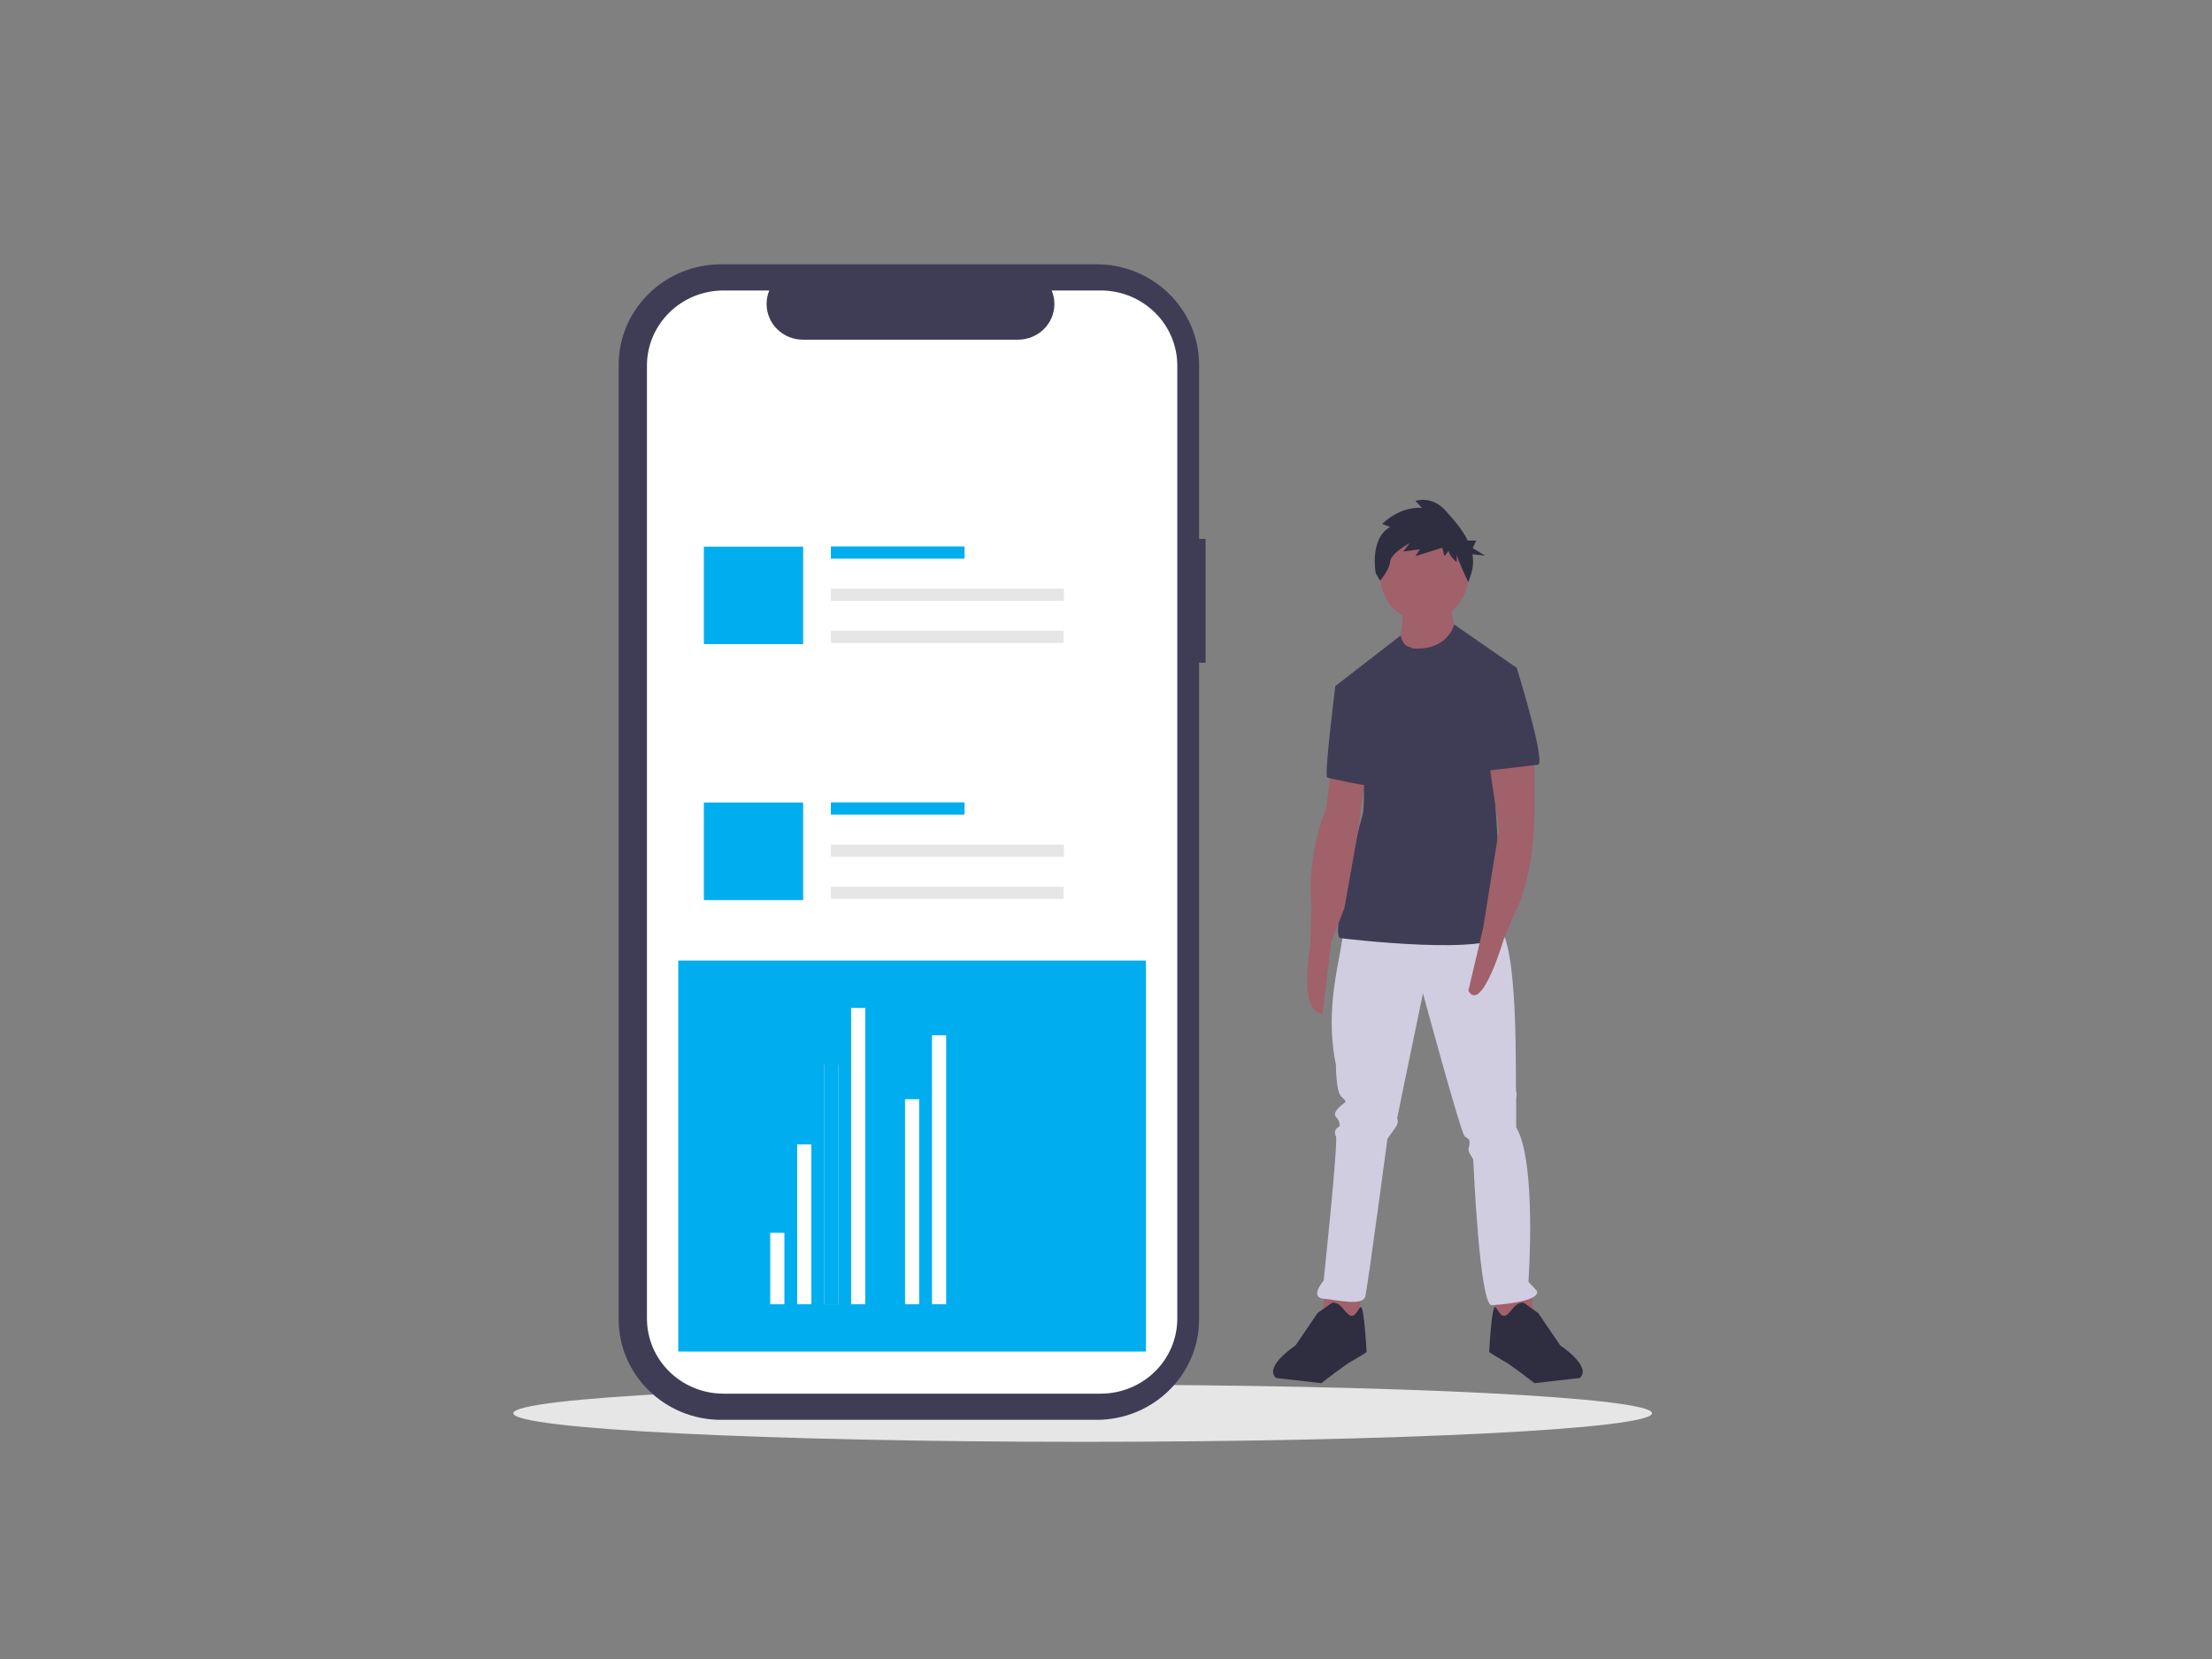
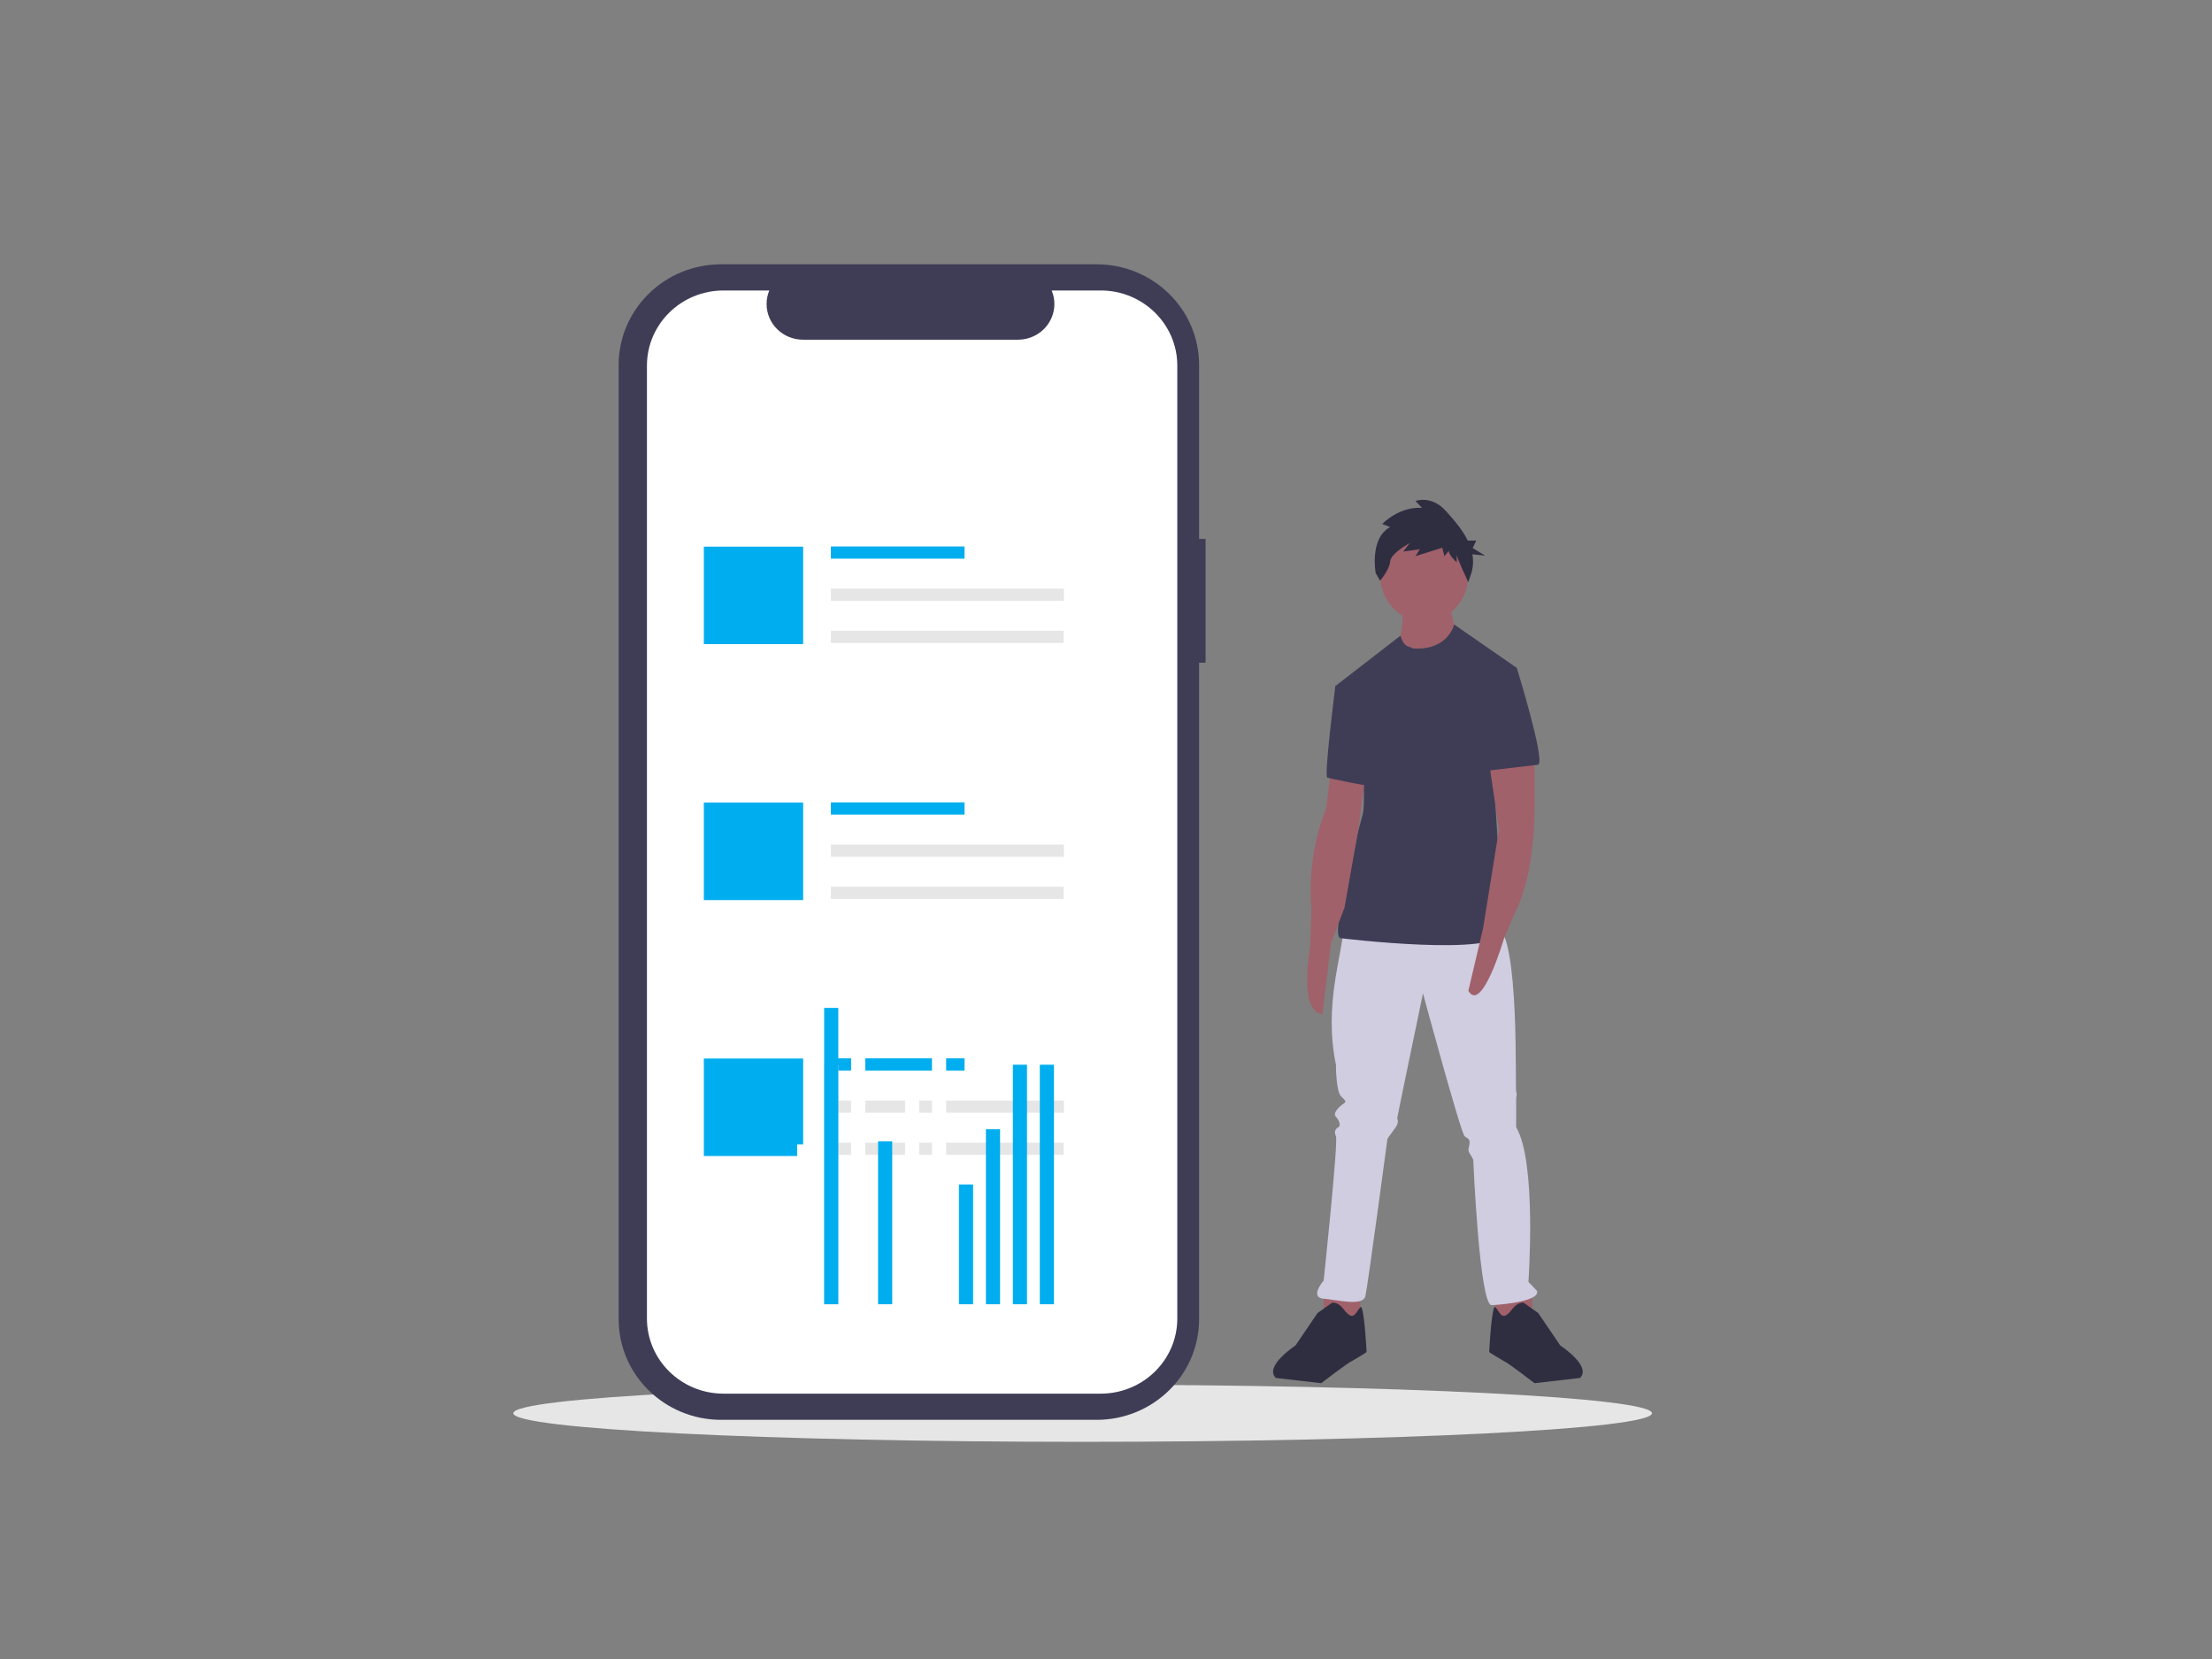
<svg xmlns="http://www.w3.org/2000/svg" xmlns:xlink="http://www.w3.org/1999/xlink" preserveAspectRatio="xMidYMid meet" viewBox="0 0 1000 750" width="1000" height="750">
  <rect x="0" y="0" width="1000" height="750" fill="#808080" stroke="none" />
  <defs>
    <path d="M-25.88 837.21L1149.79 837.21L1149.79 1666.94L-25.88 1666.94L-25.88 837.21Z" id="b25qohTzh" />
    <path d="M634.16 272.57C634.16 272.57 634.71 287.84 631.39 291.37C631.39 291.37 648.01 307.23 648.01 307.23C649.18 305.29 658.49 289.78 659.65 287.84C659.65 287.84 655.22 279.62 656.33 272.57C651.89 272.57 638.59 272.57 634.16 272.57Z" id="adkWzaOtb" />
    <path d="M598.41 597.7L615.59 598.88L614.48 583.02L598.41 583.02L598.41 583.02L598.41 597.7Z" id="c15qDTcxg7" />
    <path d="M692.63 597.7L675.45 598.88L676.56 583.02L692.63 583.02L692.63 583.02L692.63 597.7Z" id="atAc1tNGu" />
    <path d="M603.95 481.39C603.95 481.39 603.95 493.14 606.17 495.49C608.39 497.84 608.94 497.84 607.28 499.02C605.62 500.19 602.29 503.13 603.95 504.89C605.62 506.65 606.17 509 605.06 509.59C603.95 510.18 602.85 511.35 603.95 513.7C605.06 516.05 598.41 578.9 598.41 578.9C598.41 578.9 591.76 586.54 598.41 587.13C605.06 587.71 616.15 590.65 617.26 585.95C618.36 581.25 627.23 514.88 627.23 514.88C627.23 514.88 628.34 513.11 630.56 510.18C632.77 507.24 631.66 506.07 631.66 505.48C631.66 504.89 643.3 449.09 643.3 449.09C643.3 449.09 660.48 512.53 662.15 513.7C663.81 514.88 664.36 514.88 664.36 516.64C664.36 518.4 663.26 519.58 664.36 521.34C664.97 522.28 665.53 523.26 666.03 524.27C666.03 524.27 668.8 590.06 674.34 590.06C674.34 590.06 696.51 588.89 694.85 583.6C694.85 583.6 690.97 579.49 690.97 579.49C690.97 579.49 694.85 525.45 685.43 509.59C685.43 508.3 685.43 497.96 685.43 496.67C685.43 495.49 685.98 494.9 685.43 493.73C684.87 492.55 687.09 422.65 676.56 418.54C666.03 414.43 607.28 420.3 607.28 420.3C606.61 432.52 598.41 454.37 603.95 481.39Z" id="e2FuijPhSR" />
    <path d="M688.75 588.89C688.75 588.89 695.4 593.59 695.4 593.59C696.4 595.06 704.38 606.81 705.38 608.27C705.38 608.27 719.79 617.67 714.25 622.96C714.25 622.96 693.74 625.31 693.74 625.31C693.74 625.31 681.55 615.91 679.88 615.32C679.88 615.32 673.79 611.8 673.23 611.21C673.23 611.21 674.34 589.48 676 590.95C677.67 592.41 678.77 597.11 682.1 593.59C683.43 592.65 684.87 588.89 688.75 588.89Z" id="h49mC2qhqx" />
    <path d="M643.86 238.79C632.84 238.79 623.91 248.26 623.91 259.94C623.91 271.62 632.84 281.09 643.86 281.09C654.88 281.09 663.81 271.62 663.81 259.94C663.81 248.26 654.88 238.79 643.86 238.79Z" id="asauwoarl" />
    <path d="M602.29 588.89C602.29 588.89 595.64 593.59 595.64 593.59C594.64 595.06 586.66 606.81 585.66 608.27C585.66 608.27 571.25 617.67 576.8 622.96C576.8 622.96 597.3 625.31 597.3 625.31C597.3 625.31 609.5 615.91 611.16 615.32C611.16 615.32 617.26 611.8 617.81 611.21C617.81 611.21 616.7 589.48 615.04 590.95C613.38 592.41 612.27 597.11 608.94 593.59C607.61 592.65 606.17 588.89 602.29 588.89Z" id="bcbb4bV69" />
    <path d="M633.13 287.36C631.16 288.88 621.35 296.48 603.68 310.16C610.99 330.96 615.06 342.51 615.87 344.82C615.87 344.82 617.53 363.62 615.87 368.9C615.87 368.9 613.1 378.3 613.1 380.65C613.1 380.65 601.46 422.36 605.89 424.12C605.89 424.12 677.94 432.93 679.61 421.18C679.61 421.18 674.06 331.9 674.06 331.9C674.84 329.9 678.72 319.91 685.7 301.94C668.72 290.17 659.29 283.63 657.41 282.32C657.41 282.32 654.67 294.3 638.59 293.13C637.5 291.98 634.86 293.35 633.13 287.36Z" id="a3w7vudMoY" />
    <path d="M601.74 347.46C600.41 358.39 599.67 364.46 599.52 365.67C599.52 365.67 590.65 385.06 592.87 410.9C592.81 412.61 592.37 426.24 592.31 427.94C592.31 427.94 586.77 457.31 597.86 458.48C597.86 458.48 601.74 426.18 601.74 426.18C602.14 425.12 604.18 419.83 607.83 410.32L614.07 375.04L617.26 350.4L601.74 347.46Z" id="bX0bLkg2x" />
    <path d="M603.68 310.16C603.68 310.16 598.41 351.58 600.07 351.58C600.07 351.58 620.58 356.28 621.13 355.1C621.69 353.93 611.71 309.28 611.71 309.28C610.11 309.46 604.48 310.08 603.68 310.16Z" id="b7Gc1XWiGM" />
    <path d="M624.87 236.88C624.87 236.88 632.39 228.91 642.85 229.6C642.56 229.29 640.2 226.79 639.91 226.48C639.91 226.48 647.1 223.71 653.64 230.99C657.08 234.81 661.06 239.31 663.54 244.37C663.79 244.37 665.08 244.37 667.39 244.37L665.78 247.78L671.41 251.19C667.94 250.82 666.02 250.62 665.63 250.58C666.18 253.52 665.99 256.56 665.08 259.4C664.95 259.78 663.91 262.83 663.78 263.21C663.78 263.21 658.55 252.13 658.55 250.74C658.55 251.09 658.55 253.86 658.55 254.2C658.55 254.2 654.95 251.09 654.95 249.01C654.82 249.17 654.16 249.98 652.99 251.43L652.01 247.62L639.91 251.43L641.87 248.31L634.35 249.35C636.11 247.07 637.1 245.8 637.29 245.54C637.29 245.54 628.79 250.05 628.46 253.86C628.14 257.67 623.89 262.52 623.89 262.52C623.69 262.18 622.12 259.4 621.92 259.06C621.92 259.06 618.98 243.46 628.46 238.26C627.74 237.99 625.23 237.02 624.87 236.88Z" id="f3acRwy2eO" />
    <path d="M746.83 638.9C746.83 646.03 631.59 651.82 489.45 651.82C347.3 651.82 232.07 646.03 232.07 638.9C232.07 631.76 347.3 625.98 489.45 625.98C631.59 625.98 746.83 631.76 746.83 638.9Z" id="dbmQv2TQc" />
    <path d="M693.74 341C693.74 355.45 693.74 363.48 693.74 365.09C693.74 365.09 694.29 394.46 684.87 412.67C684.37 413.84 680.38 423.24 679.88 424.42C679.88 424.42 669.91 458.48 663.81 447.91C663.81 447.91 670.46 419.72 670.46 419.72C670.94 416.73 673.35 401.83 677.67 375L673.23 345.11L693.74 341Z" id="bNvIlo5Pu" />
    <path d="M674.89 300.47C681.38 301.35 684.98 301.84 685.7 301.94C685.7 301.94 698.73 343.94 695.4 345.7C695.4 345.7 670.46 348.64 670.46 348.64C671.05 342.22 672.53 326.16 674.89 300.47Z" id="d2hKMv4W3q" />
    <path d="M545.02 243.62L542.09 243.62C542.09 196.44 542.09 170.23 542.09 164.99C542.09 139.86 521.34 119.48 495.73 119.48C495.73 119.48 495.73 119.48 495.73 119.48C478.76 119.48 343 119.48 326.03 119.48C300.43 119.48 279.68 139.86 279.68 164.99C279.68 164.99 279.68 164.99 279.68 164.99C279.68 208.13 279.68 553.24 279.68 596.37C279.68 621.51 300.43 641.88 326.03 641.88C326.03 641.88 326.03 641.88 326.03 641.88C343 641.88 478.76 641.88 495.73 641.88C521.34 641.89 542.09 621.51 542.09 596.37C542.09 596.37 542.09 596.37 542.09 596.37C542.09 576.59 542.09 477.66 542.09 299.6L545.02 299.6L545.02 243.62Z" id="b1r6KA4DY" />
    <path d="M475.45 131.32C478.88 139.58 474.85 149 466.44 152.37C464.46 153.16 462.35 153.57 460.22 153.57C450.5 153.57 372.73 153.57 363.01 153.57C353.92 153.57 346.56 146.34 346.56 137.42C346.56 135.33 346.97 133.26 347.78 131.32C345.71 131.32 329.16 131.32 327.09 131.32C307.97 131.32 292.47 146.54 292.47 165.31C292.47 165.31 292.47 165.31 292.47 165.31C292.47 208.38 292.47 552.98 292.47 596.06C292.47 614.83 307.97 630.04 327.09 630.04C327.09 630.04 327.09 630.04 327.09 630.04C344.14 630.04 480.55 630.04 497.6 630.04C516.73 630.04 532.23 614.83 532.23 596.06C532.23 596.06 532.23 596.06 532.23 596.06C532.23 552.98 532.23 208.38 532.23 165.31C532.23 146.54 516.73 131.32 497.6 131.32C497.6 131.32 497.6 131.32 497.6 131.32C497.6 131.32 477.67 131.32 475.45 131.32Z" id="dDFMLCnNY" />
    <path d="M436.05 247.04C436.05 247.04 436.05 247.04 436.05 247.04C436.05 250.34 436.05 252.18 436.05 252.55C436.05 252.55 436.05 252.55 436.05 252.55C399.79 252.55 379.64 252.55 375.61 252.55C375.61 252.55 375.61 252.55 375.61 252.55C375.61 249.24 375.61 247.41 375.61 247.04C375.61 247.04 375.61 247.04 375.61 247.04C411.88 247.04 432.02 247.04 436.05 247.04Z" id="bJSteM9wI" />
    <path d="M480.96 266.1C480.96 266.1 480.96 266.1 480.96 266.1C480.96 269.41 480.96 271.24 480.96 271.61C480.96 271.61 480.96 271.61 480.96 271.61C417.75 271.61 382.64 271.61 375.61 271.61C375.61 271.61 375.61 271.61 375.61 271.61C375.61 268.3 375.61 266.47 375.61 266.1C375.61 266.1 375.61 266.1 375.61 266.1C438.82 266.1 473.93 266.1 480.96 266.1Z" id="a1KEJ59qIT" />
    <path d="M480.85 285.16C480.85 285.16 480.85 285.16 480.85 285.16C480.85 288.47 480.85 290.3 480.85 290.67C480.85 290.67 480.85 290.67 480.85 290.67C417.71 290.67 382.63 290.67 375.61 290.67C375.61 290.67 375.61 290.67 375.61 290.67C375.61 287.36 375.61 285.53 375.61 285.16C375.61 285.16 375.61 285.16 375.61 285.16C438.76 285.16 473.84 285.16 480.85 285.16Z" id="b45IUy2C4c" />
    <path d="M363.09 247.12C363.09 247.12 363.09 247.12 363.09 247.12C363.09 273.57 363.09 288.26 363.09 291.2C363.09 291.2 363.09 291.2 363.09 291.2C336.15 291.2 321.18 291.2 318.19 291.2C318.19 291.2 318.19 291.2 318.19 291.2C318.19 264.75 318.19 250.06 318.19 247.12C318.19 247.12 318.19 247.12 318.19 247.12C345.13 247.12 360.09 247.12 363.09 247.12Z" id="btod0Mp0N" />
    <path d="M436.05 362.75C436.05 362.75 436.05 362.75 436.05 362.75C436.05 366.05 436.05 367.89 436.05 368.26C436.05 368.26 436.05 368.26 436.05 368.26C399.79 368.26 379.64 368.26 375.61 368.26C375.61 368.26 375.61 368.26 375.61 368.26C375.61 364.95 375.61 363.12 375.61 362.75C375.61 362.75 375.61 362.75 375.61 362.75C411.88 362.75 432.02 362.75 436.05 362.75Z" id="a59UcEyIKf" />
    <path d="M480.96 381.81C480.96 381.81 480.96 381.81 480.96 381.81C480.96 385.12 480.96 386.95 480.96 387.32C480.96 387.32 480.96 387.32 480.96 387.32C417.75 387.32 382.64 387.32 375.61 387.32C375.61 387.32 375.61 387.32 375.61 387.32C375.61 384.01 375.61 382.18 375.61 381.81C375.61 381.81 375.61 381.81 375.61 381.81C438.82 381.81 473.93 381.81 480.96 381.81Z" id="efMc80SYi" />
    <path d="M480.85 400.87C480.85 400.87 480.85 400.87 480.85 400.87C480.85 404.18 480.85 406.01 480.85 406.38C480.85 406.38 480.85 406.38 480.85 406.38C417.71 406.38 382.63 406.38 375.61 406.38C375.61 406.38 375.61 406.38 375.61 406.38C375.61 403.07 375.61 401.24 375.61 400.87C375.61 400.87 375.61 400.87 375.61 400.87C438.76 400.87 473.84 400.87 480.85 400.87Z" id="bxwk5uJSt" />
    <path d="M363.09 362.83C363.09 362.83 363.09 362.83 363.09 362.83C363.09 389.28 363.09 403.97 363.09 406.91C363.09 406.91 363.09 406.91 363.09 406.91C336.15 406.91 321.18 406.91 318.19 406.91C318.19 406.91 318.19 406.91 318.19 406.91C318.19 380.46 318.19 365.77 318.19 362.83C318.19 362.83 318.19 362.83 318.19 362.83C345.13 362.83 360.09 362.83 363.09 362.83Z" id="a1m2PSwEye" />
    <path d="M436.05 478.46C436.05 478.46 436.05 478.46 436.05 478.46C436.05 481.76 436.05 483.6 436.05 483.97C436.05 483.97 436.05 483.97 436.05 483.97C399.79 483.97 379.64 483.97 375.61 483.97C375.61 483.97 375.61 483.97 375.61 483.97C375.61 480.66 375.61 478.83 375.61 478.46C375.61 478.46 375.61 478.46 375.61 478.46C411.88 478.46 432.02 478.46 436.05 478.46Z" id="b5gkRDWbCr" />
    <path d="M480.96 497.52C480.96 497.52 480.96 497.52 480.96 497.52C480.96 500.83 480.96 502.66 480.96 503.03C480.96 503.03 480.96 503.03 480.96 503.03C417.75 503.03 382.64 503.03 375.61 503.03C375.61 503.03 375.61 503.03 375.61 503.03C375.61 499.72 375.61 497.89 375.61 497.52C375.61 497.52 375.61 497.52 375.61 497.52C438.82 497.52 473.93 497.52 480.96 497.52Z" id="bSN0V9Dwq" />
    <path d="M480.85 516.58C480.85 516.58 480.85 516.58 480.85 516.58C480.85 519.89 480.85 521.72 480.85 522.09C480.85 522.09 480.85 522.09 480.85 522.09C417.71 522.09 382.63 522.09 375.61 522.09C375.61 522.09 375.61 522.09 375.61 522.09C375.61 518.78 375.61 516.95 375.61 516.58C375.61 516.58 375.61 516.58 375.61 516.58C438.76 516.58 473.84 516.58 480.85 516.58Z" id="bi1TprNVh" />
    <path d="M363.09 478.54C363.09 478.54 363.09 478.54 363.09 478.54C363.09 504.99 363.09 519.68 363.09 522.62C363.09 522.62 363.09 522.62 363.09 522.62C336.15 522.62 321.18 522.62 318.19 522.62C318.19 522.62 318.19 522.62 318.19 522.62C318.19 496.17 318.19 481.48 318.19 478.54C318.19 478.54 318.19 478.54 318.19 478.54C345.13 478.54 360.09 478.54 363.09 478.54Z" id="d1r9qWM5Gb" />
    <path d="M1067.2 -623.23C1067.2 -623.23 1049.8 -634.96 1051.81 -648.63" id="bJgGYUZlg" />
    <path d="M1040.49 -608.08C1040.49 -608.08 1015.6 -617.12 1013.09 -652.57" id="a1iZ90NuNA" />
    <path d="M1000.31 -598.9C1000.31 -598.9 976.52 -618.65 984.41 -653.15" id="bkkAppmQj" />
-     <path d="M952.03 -608.56C952.03 -608.56 936.17 -641.78 950.28 -663.41" id="dhYqAMs1e" />
    <path d="M1072.61 -662.44C1072.61 -662.44 1054.62 -656.72 1058.47 -647.25" id="c5lcNQpzX5" />
    <path d="M833.38 -746.11C833.38 -746.11 852.79 -745.98 857.36 -752.31" id="b1QM6evpdl" />
    <path d="M849.96 -76.87C848.59 -78.64 847.32 -80.49 846.17 -82.41C846.17 -83.39 846.23 -91.23 846.24 -92.21C845.66 -97.65 847.7 -103.05 851.73 -106.76C851.73 -106.76 851.73 -106.76 851.73 -106.76C851.73 -106.76 844.36 -106.26 844.16 -94.44C843.96 -82.61 844.61 -80.86 844.61 -80.86C845.53 -78.65 847.58 -77.12 849.96 -76.87Z" id="dfxmhXDtY" />
    <path d="M853.61 -164.01C853.61 -164.01 841.29 -181.78 832.1 -172.19C832.1 -172.19 835.83 -147.04 838.86 -147.54C841.89 -148.04 856.34 -148.88 856.34 -148.88C855.79 -151.9 854.16 -160.98 853.61 -164.01Z" id="j3gVAbN8Ep" />
    <path d="M818.14 -177.53C817.65 -177.53 817.25 -177.13 817.25 -176.64C817.25 -176.15 817.65 -175.75 818.14 -175.75C818.63 -175.75 819.03 -176.15 819.03 -176.64C819.03 -177.13 818.63 -177.53 818.14 -177.53Z" id="b47YimH4Dt" />
-     <path d="M518.06 434.23C518.06 434.23 518.06 434.23 518.06 434.23C518.06 540.3 518.06 599.23 518.06 611.01C518.06 611.01 518.06 611.01 518.06 611.01C391.2 611.01 320.73 611.01 306.63 611.01C306.63 611.01 306.63 611.01 306.63 611.01C306.63 504.94 306.63 446.01 306.63 434.23C306.63 434.23 306.63 434.23 306.63 434.23C433.49 434.23 503.97 434.23 518.06 434.23Z" id="dRDFTMY3" />
    <path d="M354.61 557.34C354.61 557.34 354.61 557.34 354.61 557.34C354.61 576.71 354.61 587.47 354.61 589.63C354.61 589.63 354.61 589.63 354.61 589.63C350.77 589.63 348.64 589.63 348.21 589.63C348.21 589.63 348.21 589.63 348.21 589.63C348.21 570.25 348.21 559.49 348.21 557.34C348.21 557.34 348.21 557.34 348.21 557.34C352.05 557.34 354.18 557.34 354.61 557.34Z" id="b1TMyO3fNG" />
    <path d="M366.79 517.36C366.79 517.36 366.79 517.36 366.79 517.36C366.79 560.72 366.79 584.81 366.79 589.63C366.79 589.63 366.79 589.63 366.79 589.63C362.95 589.63 360.82 589.63 360.39 589.63C360.39 589.63 360.39 589.63 360.39 589.63C360.39 546.26 360.39 522.17 360.39 517.36C360.39 517.36 360.39 517.36 360.39 517.36C364.23 517.36 366.37 517.36 366.79 517.36Z" id="afnn8nwQQ" />
    <path d="M378.98 481.34C378.98 481.34 378.98 481.34 378.98 481.34C378.98 546.31 378.98 582.41 378.98 589.63C378.98 589.63 378.98 589.63 378.98 589.63C375.14 589.63 373.01 589.63 372.58 589.63C372.58 589.63 372.58 589.63 372.58 589.63C372.58 524.65 372.58 488.55 372.58 481.34C372.58 481.34 372.58 481.34 372.58 481.34C376.42 481.34 378.56 481.34 378.98 481.34Z" id="j2GkxPMGED" />
    <path d="M391.17 455.64C391.17 455.64 391.17 455.64 391.17 455.64C391.17 536.03 391.17 580.69 391.17 589.63C391.17 589.63 391.17 589.63 391.17 589.63C387.33 589.63 385.2 589.63 384.77 589.63C384.77 589.63 384.77 589.63 384.77 589.63C384.77 509.23 384.77 464.57 384.77 455.64C384.77 455.64 384.77 455.64 384.77 455.64C388.61 455.64 390.75 455.64 391.17 455.64Z" id="eoWmYlgwQ" />
    <path d="M378.98 455.64C378.98 455.64 378.98 455.64 378.98 455.64C378.98 536.03 378.98 580.69 378.98 589.63C378.98 589.63 378.98 589.63 378.98 589.63C375.14 589.63 373.01 589.63 372.58 589.63C372.58 589.63 372.58 589.63 372.58 589.63C372.58 509.23 372.58 464.57 372.58 455.64C372.58 455.64 372.58 455.64 372.58 455.64C376.42 455.64 378.56 455.64 378.98 455.64Z" id="bFSMSww4E" />
-     <path d="M403.36 515.97C403.36 515.97 403.36 515.97 403.36 515.97C403.36 560.17 403.36 584.72 403.36 589.63C403.36 589.63 403.36 589.63 403.36 589.63C399.52 589.63 397.38 589.63 396.96 589.63C396.96 589.63 396.96 589.63 396.96 589.63C396.96 545.44 396.96 520.88 396.96 515.97C396.96 515.97 396.96 515.97 396.96 515.97C400.8 515.97 402.93 515.97 403.36 515.97Z" id="e4Ev0XNFIw" />
+     <path d="M403.36 515.97C403.36 515.97 403.36 515.97 403.36 515.97C403.36 560.17 403.36 584.72 403.36 589.63C403.36 589.63 403.36 589.63 403.36 589.63C399.52 589.63 397.38 589.63 396.96 589.63C396.96 589.63 396.96 589.63 396.96 589.63C396.96 545.44 396.96 520.88 396.96 515.97C396.96 515.97 396.96 515.97 396.96 515.97Z" id="e4Ev0XNFIw" />
    <path d="M415.55 496.94C415.55 496.94 415.55 496.94 415.55 496.94C415.55 552.55 415.55 583.45 415.55 589.63C415.55 589.63 415.55 589.63 415.55 589.63C411.71 589.63 409.57 589.63 409.15 589.63C409.15 589.63 409.15 589.63 409.15 589.63C409.15 534.01 409.15 503.12 409.15 496.94C409.15 496.94 409.15 496.94 409.15 496.94C412.99 496.94 415.12 496.94 415.55 496.94Z" id="byJW1l6We" />
    <path d="M427.73 468.03C427.73 468.03 427.73 468.03 427.73 468.03C427.73 540.99 427.73 581.52 427.73 589.63C427.73 589.63 427.73 589.63 427.73 589.63C423.89 589.63 421.76 589.63 421.33 589.63C421.33 589.63 421.33 589.63 421.33 589.63C421.33 516.67 421.33 476.14 421.33 468.03C421.33 468.03 421.33 468.03 421.33 468.03C425.17 468.03 427.3 468.03 427.73 468.03Z" id="a2PdNA2m0H" />
    <path d="M439.92 535.48C439.92 535.48 439.92 535.48 439.92 535.48C439.92 567.97 439.92 586.02 439.92 589.63C439.92 589.63 439.92 589.63 439.92 589.63C436.08 589.63 433.95 589.63 433.52 589.63C433.52 589.63 433.52 589.63 433.52 589.63C433.52 557.14 433.52 539.09 433.52 535.48C433.52 535.48 433.52 535.48 433.52 535.48C437.36 535.48 439.49 535.48 439.92 535.48Z" id="f4oarfX6sO" />
    <path d="M452.11 510.47C452.11 510.47 452.11 510.47 452.11 510.47C452.11 557.97 452.11 584.35 452.11 589.63C452.11 589.63 452.11 589.63 452.11 589.63C448.27 589.63 446.14 589.63 445.71 589.63C445.71 589.63 445.71 589.63 445.71 589.63C445.71 542.14 445.71 515.75 445.71 510.47C445.71 510.47 445.71 510.47 445.71 510.47C449.55 510.47 451.68 510.47 452.11 510.47Z" id="e859eywmXt" />
    <path d="M464.29 481.34C464.29 481.34 464.29 481.34 464.29 481.34C464.29 546.31 464.29 582.41 464.29 589.63C464.29 589.63 464.29 589.63 464.29 589.63C460.45 589.63 458.32 589.63 457.89 589.63C457.89 589.63 457.89 589.63 457.89 589.63C457.89 524.65 457.89 488.55 457.89 481.34C457.89 481.34 457.89 481.34 457.89 481.34C461.73 481.34 463.87 481.34 464.29 481.34Z" id="g2qAsRTOwV" />
    <path d="M476.48 481.34C476.48 481.34 476.48 481.34 476.48 481.34C476.48 546.31 476.48 582.41 476.48 589.63C476.48 589.63 476.48 589.63 476.48 589.63C472.64 589.63 470.51 589.63 470.08 589.63C470.08 589.63 470.08 589.63 470.08 589.63C470.08 524.65 470.08 488.55 470.08 481.34C470.08 481.34 470.08 481.34 470.08 481.34C473.92 481.34 476.06 481.34 476.48 481.34Z" id="aVGpTHVBJ" />
  </defs>
  <g>
    <g>
      <g>
        <use xlink:href="#b25qohTzh" opacity="1" fill="#7acdec" fill-opacity="1" />
      </g>
      <g>
        <use xlink:href="#adkWzaOtb" opacity="1" fill="#a0616a" fill-opacity="1" />
        <g>
          <use xlink:href="#adkWzaOtb" opacity="1" fill-opacity="0" stroke="#000000" stroke-width="1" stroke-opacity="0" />
        </g>
      </g>
      <g>
        <use xlink:href="#c15qDTcxg7" opacity="1" fill="#a0616a" fill-opacity="1" />
        <g>
          <use xlink:href="#c15qDTcxg7" opacity="1" fill-opacity="0" stroke="#000000" stroke-width="1" stroke-opacity="0" />
        </g>
      </g>
      <g>
        <use xlink:href="#atAc1tNGu" opacity="1" fill="#a0616a" fill-opacity="1" />
        <g>
          <use xlink:href="#atAc1tNGu" opacity="1" fill-opacity="0" stroke="#000000" stroke-width="1" stroke-opacity="0" />
        </g>
      </g>
      <g>
        <use xlink:href="#e2FuijPhSR" opacity="1" fill="#d0cde1" fill-opacity="1" />
        <g>
          <use xlink:href="#e2FuijPhSR" opacity="1" fill-opacity="0" stroke="#000000" stroke-width="1" stroke-opacity="0" />
        </g>
      </g>
      <g>
        <use xlink:href="#h49mC2qhqx" opacity="1" fill="#2f2e41" fill-opacity="1" />
        <g>
          <use xlink:href="#h49mC2qhqx" opacity="1" fill-opacity="0" stroke="#000000" stroke-width="1" stroke-opacity="0" />
        </g>
      </g>
      <g>
        <use xlink:href="#asauwoarl" opacity="1" fill="#a0616a" fill-opacity="1" />
        <g>
          <use xlink:href="#asauwoarl" opacity="1" fill-opacity="0" stroke="#000000" stroke-width="1" stroke-opacity="0" />
        </g>
      </g>
      <g>
        <use xlink:href="#bcbb4bV69" opacity="1" fill="#2f2e41" fill-opacity="1" />
        <g>
          <use xlink:href="#bcbb4bV69" opacity="1" fill-opacity="0" stroke="#000000" stroke-width="1" stroke-opacity="0" />
        </g>
      </g>
      <g>
        <use xlink:href="#a3w7vudMoY" opacity="1" fill="#3f3d56" fill-opacity="1" />
        <g>
          <use xlink:href="#a3w7vudMoY" opacity="1" fill-opacity="0" stroke="#000000" stroke-width="1" stroke-opacity="0" />
        </g>
      </g>
      <g>
        <use xlink:href="#bX0bLkg2x" opacity="1" fill="#a0616a" fill-opacity="1" />
        <g>
          <use xlink:href="#bX0bLkg2x" opacity="1" fill-opacity="0" stroke="#000000" stroke-width="1" stroke-opacity="0" />
        </g>
      </g>
      <g>
        <use xlink:href="#b7Gc1XWiGM" opacity="1" fill="#3f3d56" fill-opacity="1" />
        <g>
          <use xlink:href="#b7Gc1XWiGM" opacity="1" fill-opacity="0" stroke="#000000" stroke-width="1" stroke-opacity="0" />
        </g>
      </g>
      <g>
        <use xlink:href="#f3acRwy2eO" opacity="1" fill="#2f2e41" fill-opacity="1" />
        <g>
          <use xlink:href="#f3acRwy2eO" opacity="1" fill-opacity="0" stroke="#000000" stroke-width="1" stroke-opacity="0" />
        </g>
      </g>
      <g>
        <use xlink:href="#dbmQv2TQc" opacity="1" fill="#e6e6e6" fill-opacity="1" />
        <g>
          <use xlink:href="#dbmQv2TQc" opacity="1" fill-opacity="0" stroke="#000000" stroke-width="1" stroke-opacity="0" />
        </g>
      </g>
      <g>
        <use xlink:href="#bNvIlo5Pu" opacity="1" fill="#a0616a" fill-opacity="1" />
        <g>
          <use xlink:href="#bNvIlo5Pu" opacity="1" fill-opacity="0" stroke="#000000" stroke-width="1" stroke-opacity="0" />
        </g>
      </g>
      <g>
        <use xlink:href="#d2hKMv4W3q" opacity="1" fill="#3f3d56" fill-opacity="1" />
        <g>
          <use xlink:href="#d2hKMv4W3q" opacity="1" fill-opacity="0" stroke="#000000" stroke-width="1" stroke-opacity="0" />
        </g>
      </g>
      <g>
        <use xlink:href="#b1r6KA4DY" opacity="1" fill="#3f3d56" fill-opacity="1" />
        <g>
          <use xlink:href="#b1r6KA4DY" opacity="1" fill-opacity="0" stroke="#000000" stroke-width="1" stroke-opacity="0" />
        </g>
      </g>
      <g>
        <use xlink:href="#dDFMLCnNY" opacity="1" fill="#ffffff" fill-opacity="1" />
        <g>
          <use xlink:href="#dDFMLCnNY" opacity="1" fill-opacity="0" stroke="#000000" stroke-width="1" stroke-opacity="0" />
        </g>
      </g>
      <g>
        <use xlink:href="#bJSteM9wI" opacity="1" fill="#00aeef" fill-opacity="1" />
        <g>
          <use xlink:href="#bJSteM9wI" opacity="1" fill-opacity="0" stroke="#000000" stroke-width="1" stroke-opacity="0" />
        </g>
      </g>
      <g>
        <use xlink:href="#a1KEJ59qIT" opacity="1" fill="#e6e6e6" fill-opacity="1" />
        <g>
          <use xlink:href="#a1KEJ59qIT" opacity="1" fill-opacity="0" stroke="#000000" stroke-width="1" stroke-opacity="0" />
        </g>
      </g>
      <g>
        <use xlink:href="#b45IUy2C4c" opacity="1" fill="#e6e6e6" fill-opacity="1" />
        <g>
          <use xlink:href="#b45IUy2C4c" opacity="1" fill-opacity="0" stroke="#000000" stroke-width="1" stroke-opacity="0" />
        </g>
      </g>
      <g>
        <use xlink:href="#btod0Mp0N" opacity="1" fill="#00aeef" fill-opacity="1" />
        <g>
          <use xlink:href="#btod0Mp0N" opacity="1" fill-opacity="0" stroke="#000000" stroke-width="1" stroke-opacity="0" />
        </g>
      </g>
      <g>
        <use xlink:href="#a59UcEyIKf" opacity="1" fill="#00aeef" fill-opacity="1" />
        <g>
          <use xlink:href="#a59UcEyIKf" opacity="1" fill-opacity="0" stroke="#000000" stroke-width="1" stroke-opacity="0" />
        </g>
      </g>
      <g>
        <use xlink:href="#efMc80SYi" opacity="1" fill="#e6e6e6" fill-opacity="1" />
        <g>
          <use xlink:href="#efMc80SYi" opacity="1" fill-opacity="0" stroke="#000000" stroke-width="1" stroke-opacity="0" />
        </g>
      </g>
      <g>
        <use xlink:href="#bxwk5uJSt" opacity="1" fill="#e6e6e6" fill-opacity="1" />
        <g>
          <use xlink:href="#bxwk5uJSt" opacity="1" fill-opacity="0" stroke="#000000" stroke-width="1" stroke-opacity="0" />
        </g>
      </g>
      <g>
        <use xlink:href="#a1m2PSwEye" opacity="1" fill="#00aeef" fill-opacity="1" />
        <g>
          <use xlink:href="#a1m2PSwEye" opacity="1" fill-opacity="0" stroke="#000000" stroke-width="1" stroke-opacity="0" />
        </g>
      </g>
      <g>
        <use xlink:href="#b5gkRDWbCr" opacity="1" fill="#00aeef" fill-opacity="1" />
        <g>
          <use xlink:href="#b5gkRDWbCr" opacity="1" fill-opacity="0" stroke="#000000" stroke-width="1" stroke-opacity="0" />
        </g>
      </g>
      <g>
        <use xlink:href="#bSN0V9Dwq" opacity="1" fill="#e6e6e6" fill-opacity="1" />
        <g>
          <use xlink:href="#bSN0V9Dwq" opacity="1" fill-opacity="0" stroke="#000000" stroke-width="1" stroke-opacity="0" />
        </g>
      </g>
      <g>
        <use xlink:href="#bi1TprNVh" opacity="1" fill="#e6e6e6" fill-opacity="1" />
        <g>
          <use xlink:href="#bi1TprNVh" opacity="1" fill-opacity="0" stroke="#000000" stroke-width="1" stroke-opacity="0" />
        </g>
      </g>
      <g>
        <use xlink:href="#d1r9qWM5Gb" opacity="1" fill="#00aeef" fill-opacity="1" />
        <g>
          <use xlink:href="#d1r9qWM5Gb" opacity="1" fill-opacity="0" stroke="#000000" stroke-width="1" stroke-opacity="0" />
        </g>
      </g>
      <g>
        <use xlink:href="#bJgGYUZlg" opacity="1" fill="#000000" fill-opacity="0" />
        <g>
          <use xlink:href="#bJgGYUZlg" opacity="1" fill-opacity="0" stroke="#444053" stroke-width="1" stroke-opacity="1" />
        </g>
      </g>
      <g>
        <use xlink:href="#a1iZ90NuNA" opacity="1" fill="#000000" fill-opacity="0" />
        <g>
          <use xlink:href="#a1iZ90NuNA" opacity="1" fill-opacity="0" stroke="#444053" stroke-width="1" stroke-opacity="1" />
        </g>
      </g>
      <g>
        <use xlink:href="#bkkAppmQj" opacity="1" fill="#000000" fill-opacity="0" />
        <g>
          <use xlink:href="#bkkAppmQj" opacity="1" fill-opacity="0" stroke="#444053" stroke-width="1" stroke-opacity="1" />
        </g>
      </g>
      <g>
        <use xlink:href="#dhYqAMs1e" opacity="1" fill="#000000" fill-opacity="0" />
        <g>
          <use xlink:href="#dhYqAMs1e" opacity="1" fill-opacity="0" stroke="#444053" stroke-width="1" stroke-opacity="1" />
        </g>
      </g>
      <g>
        <use xlink:href="#c5lcNQpzX5" opacity="1" fill="#000000" fill-opacity="0" />
        <g>
          <use xlink:href="#c5lcNQpzX5" opacity="1" fill-opacity="0" stroke="#444053" stroke-width="1" stroke-opacity="1" />
        </g>
      </g>
      <g>
        <use xlink:href="#b1QM6evpdl" opacity="1" fill="#000000" fill-opacity="0" />
        <g>
          <use xlink:href="#b1QM6evpdl" opacity="1" fill-opacity="0" stroke="#444053" stroke-width="1" stroke-opacity="1" />
        </g>
      </g>
      <g>
        <use xlink:href="#dfxmhXDtY" opacity="1" fill="#000000" fill-opacity="1" />
        <g>
          <use xlink:href="#dfxmhXDtY" opacity="1" fill-opacity="0" stroke="#000000" stroke-width="1" stroke-opacity="0" />
        </g>
      </g>
      <g>
        <use xlink:href="#j3gVAbN8Ep" opacity="1" fill="#ee8e9e" fill-opacity="1" />
        <g>
          <use xlink:href="#j3gVAbN8Ep" opacity="1" fill-opacity="0" stroke="#000000" stroke-width="1" stroke-opacity="0" />
        </g>
      </g>
      <g>
        <use xlink:href="#b47YimH4Dt" opacity="1" fill="#e6e8ec" fill-opacity="1" />
        <g>
          <use xlink:href="#b47YimH4Dt" opacity="1" fill-opacity="0" stroke="#000000" stroke-width="1" stroke-opacity="0" />
        </g>
      </g>
      <g>
        <use xlink:href="#dRDFTMY3" opacity="1" fill="#00aeef" fill-opacity="1" />
        <g>
          <use xlink:href="#dRDFTMY3" opacity="1" fill-opacity="0" stroke="#000000" stroke-width="1" stroke-opacity="0" />
        </g>
      </g>
      <g>
        <use xlink:href="#b1TMyO3fNG" opacity="1" fill="#ffffff" fill-opacity="1" />
        <g>
          <use xlink:href="#b1TMyO3fNG" opacity="1" fill-opacity="0" stroke="#000000" stroke-width="1" stroke-opacity="0" />
        </g>
      </g>
      <g>
        <use xlink:href="#afnn8nwQQ" opacity="1" fill="#ffffff" fill-opacity="1" />
        <g>
          <use xlink:href="#afnn8nwQQ" opacity="1" fill-opacity="0" stroke="#000000" stroke-width="1" stroke-opacity="0" />
        </g>
      </g>
      <g>
        <use xlink:href="#j2GkxPMGED" opacity="1" fill="#dfe3ef" fill-opacity="1" />
        <g>
          <use xlink:href="#j2GkxPMGED" opacity="1" fill-opacity="0" stroke="#000000" stroke-width="1" stroke-opacity="0" />
        </g>
      </g>
      <g>
        <use xlink:href="#eoWmYlgwQ" opacity="1" fill="#ffffff" fill-opacity="1" />
        <g>
          <use xlink:href="#eoWmYlgwQ" opacity="1" fill-opacity="0" stroke="#000000" stroke-width="1" stroke-opacity="0" />
        </g>
      </g>
      <g>
        <use xlink:href="#bFSMSww4E" opacity="1" fill="#00aeef" fill-opacity="1" />
        <g>
          <use xlink:href="#bFSMSww4E" opacity="1" fill-opacity="0" stroke="#000000" stroke-width="1" stroke-opacity="0" />
        </g>
      </g>
      <g>
        <use xlink:href="#e4Ev0XNFIw" opacity="1" fill="#00aeef" fill-opacity="1" />
        <g>
          <use xlink:href="#e4Ev0XNFIw" opacity="1" fill-opacity="0" stroke="#000000" stroke-width="1" stroke-opacity="0" />
        </g>
      </g>
      <g>
        <use xlink:href="#byJW1l6We" opacity="1" fill="#ffffff" fill-opacity="1" />
        <g>
          <use xlink:href="#byJW1l6We" opacity="1" fill-opacity="0" stroke="#000000" stroke-width="1" stroke-opacity="0" />
        </g>
      </g>
      <g>
        <use xlink:href="#a2PdNA2m0H" opacity="1" fill="#ffffff" fill-opacity="1" />
        <g>
          <use xlink:href="#a2PdNA2m0H" opacity="1" fill-opacity="0" stroke="#000000" stroke-width="1" stroke-opacity="0" />
        </g>
      </g>
      <g>
        <use xlink:href="#f4oarfX6sO" opacity="1" fill="#00aeef" fill-opacity="1" />
        <g>
          <use xlink:href="#f4oarfX6sO" opacity="1" fill-opacity="0" stroke="#000000" stroke-width="1" stroke-opacity="0" />
        </g>
      </g>
      <g>
        <use xlink:href="#e859eywmXt" opacity="1" fill="#00aeef" fill-opacity="1" />
        <g>
          <use xlink:href="#e859eywmXt" opacity="1" fill-opacity="0" stroke="#000000" stroke-width="1" stroke-opacity="0" />
        </g>
      </g>
      <g>
        <use xlink:href="#g2qAsRTOwV" opacity="1" fill="#00aeef" fill-opacity="1" />
        <g>
          <use xlink:href="#g2qAsRTOwV" opacity="1" fill-opacity="0" stroke="#000000" stroke-width="1" stroke-opacity="0" />
        </g>
      </g>
      <g>
        <use xlink:href="#aVGpTHVBJ" opacity="1" fill="#00aeef" fill-opacity="1" />
        <g>
          <use xlink:href="#aVGpTHVBJ" opacity="1" fill-opacity="0" stroke="#000000" stroke-width="1" stroke-opacity="0" />
        </g>
      </g>
    </g>
  </g>
</svg>